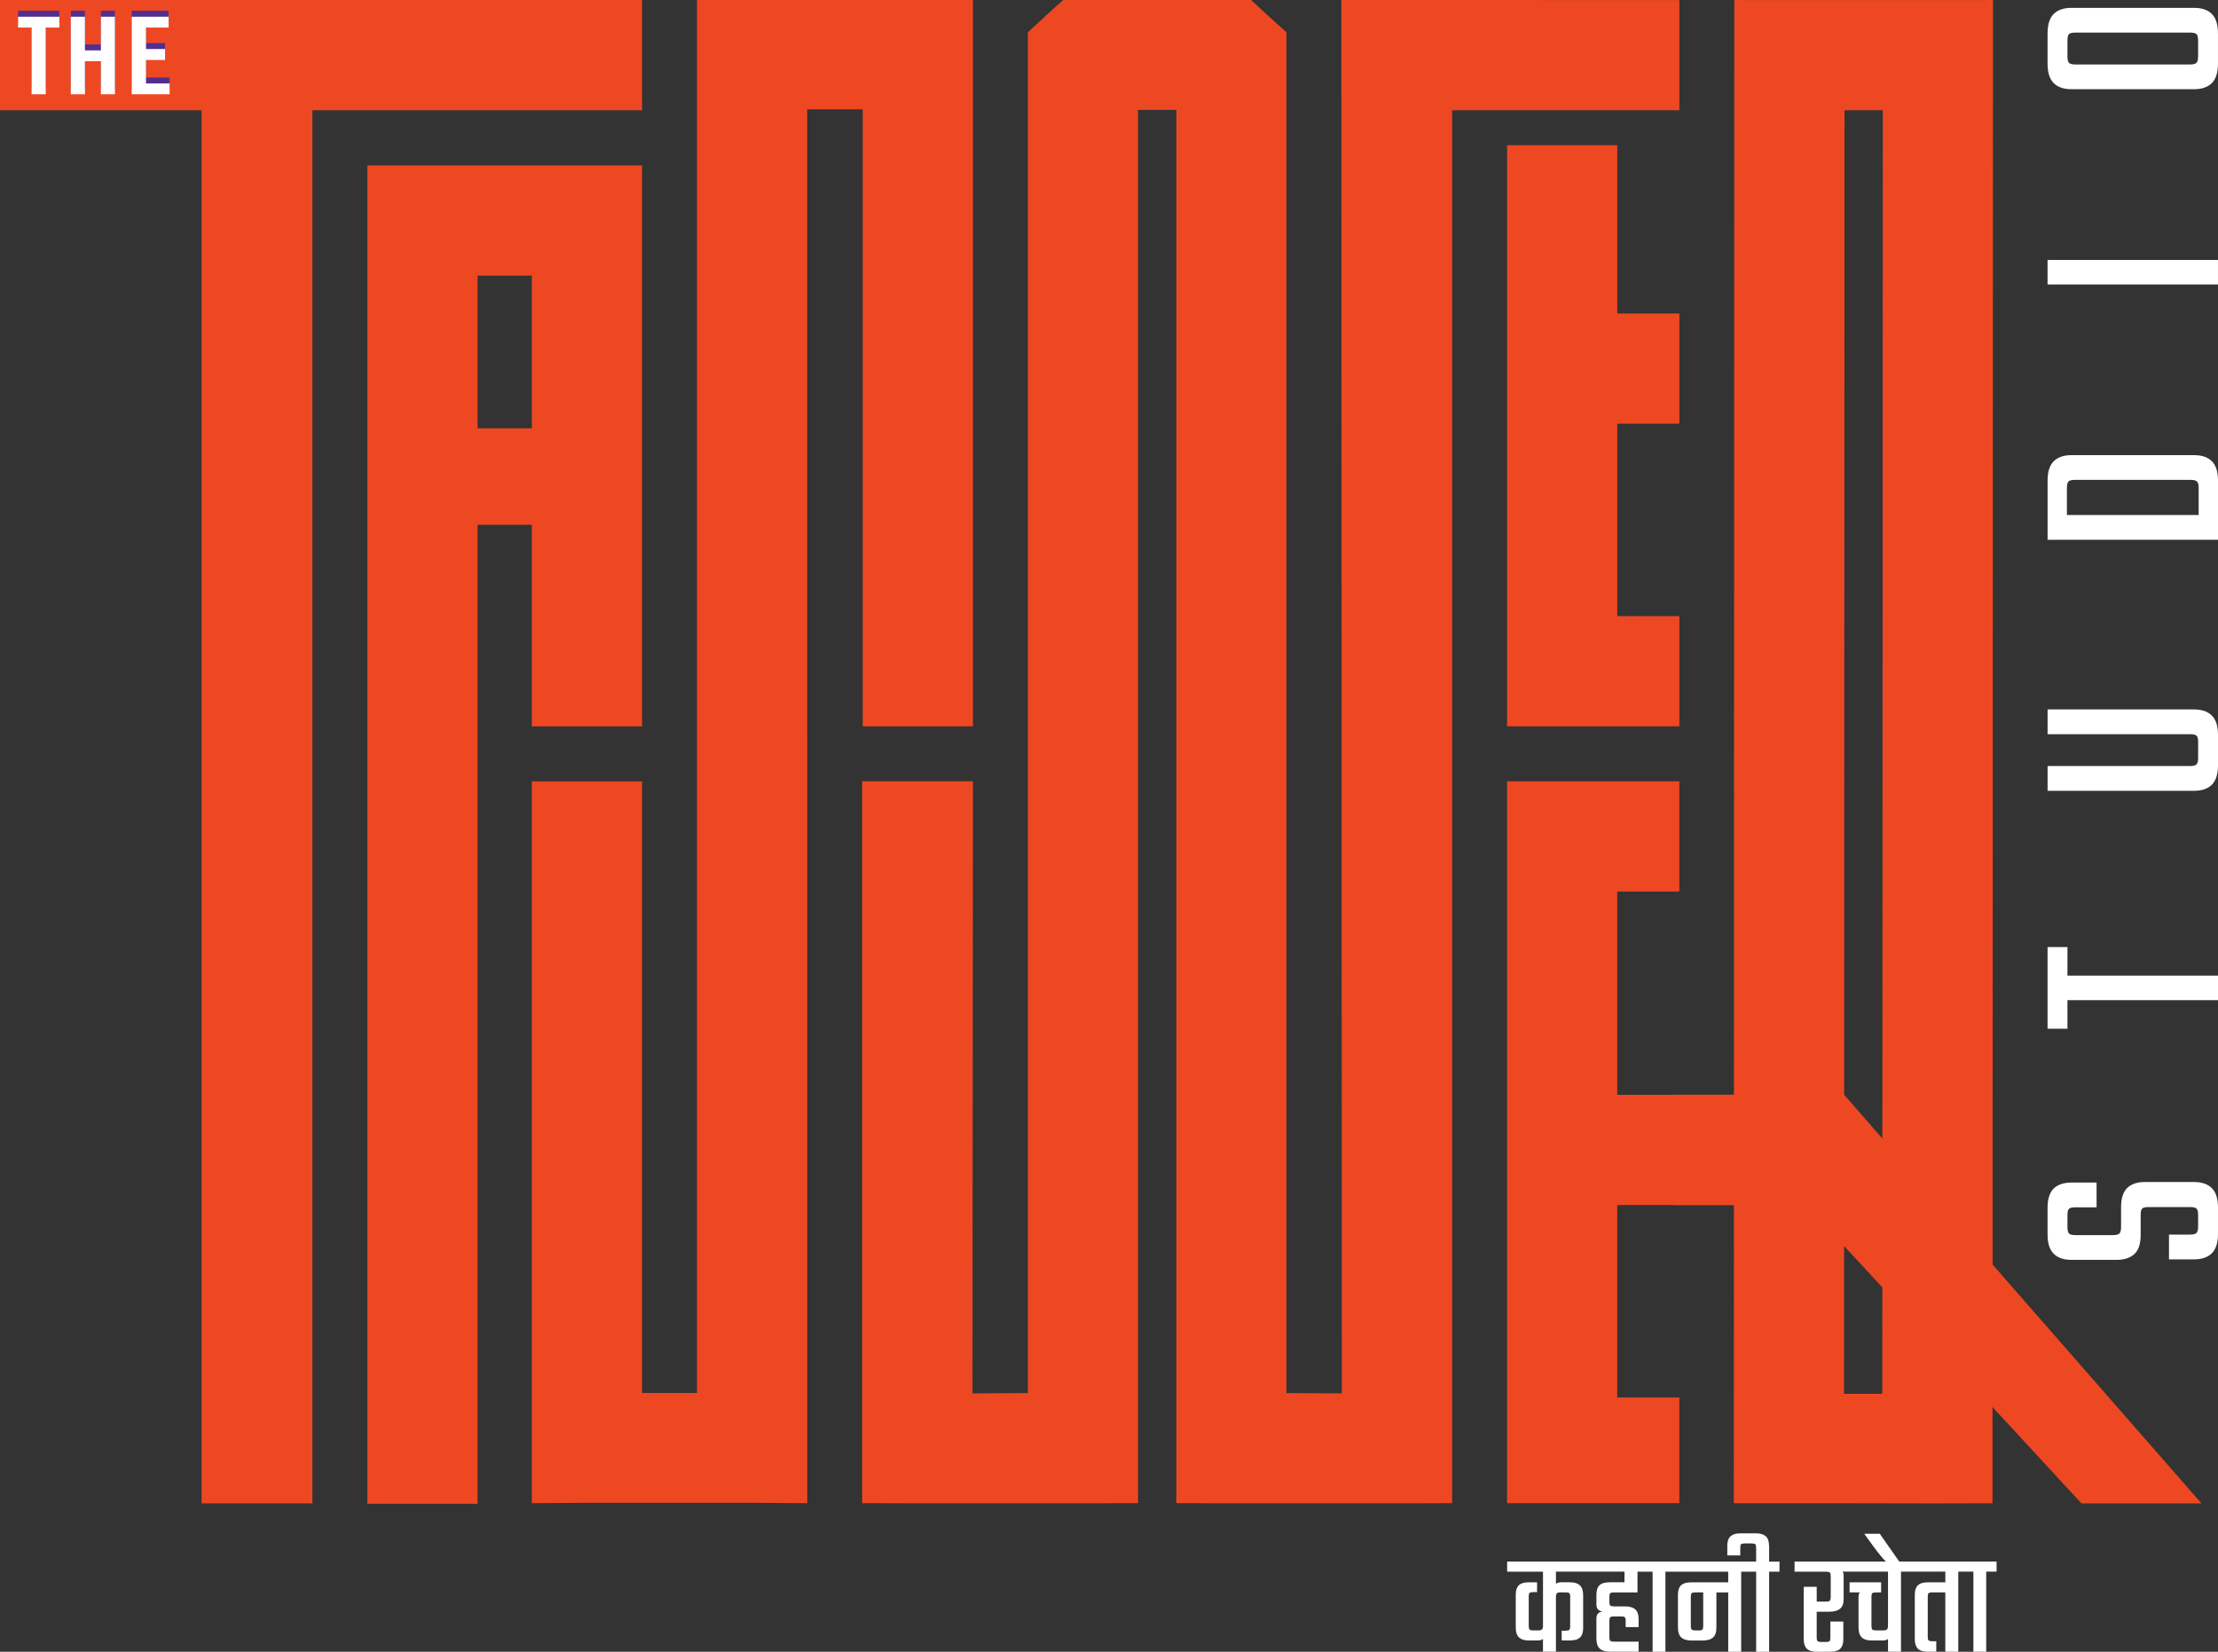
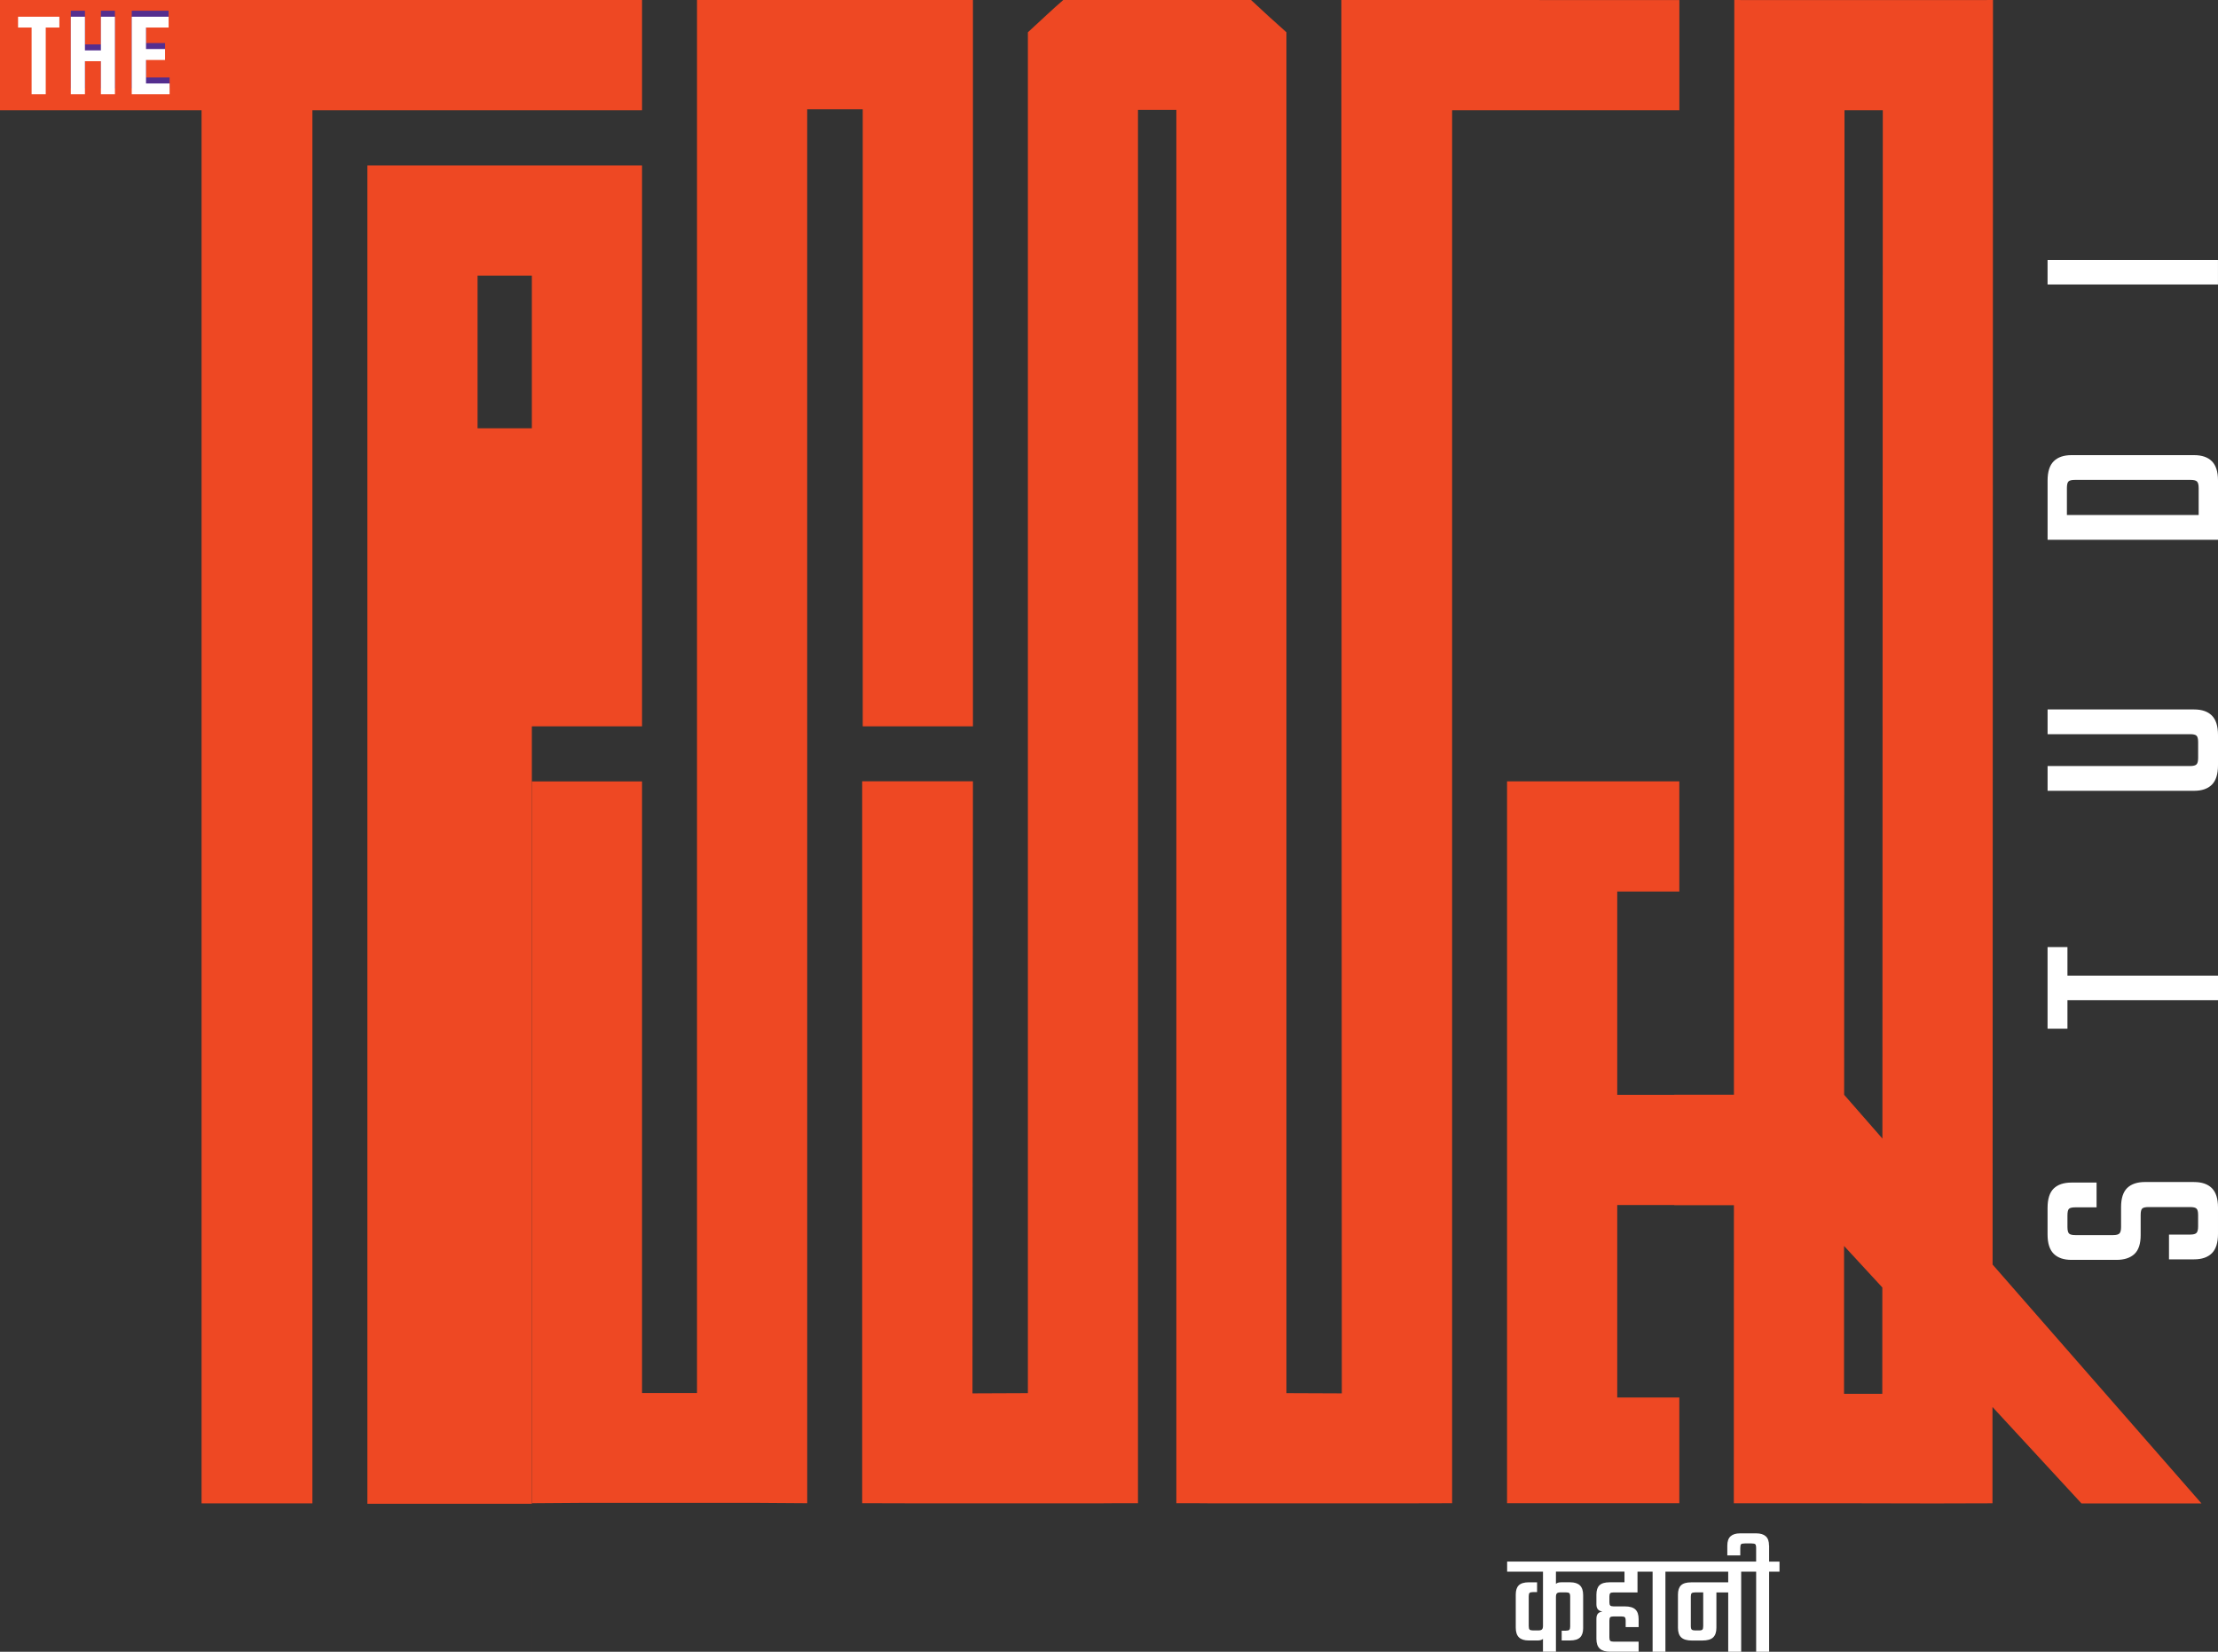
<svg xmlns="http://www.w3.org/2000/svg" id="Layer_2" data-name="Layer 2" viewBox="0 0 974.86 725.96">
  <rect x="0" y="0" width="974.86" height="725.96" fill="#333333" stroke="none" />
  <defs>
    <style>
      .cls-1 {
        fill: #fff;
      }

      .cls-2 {
        fill: #ee4823;
      }

      .cls-3 {
        fill: #542e8f;
      }
    </style>
  </defs>
  <g id="Layer_1-2" data-name="Layer 1">
    <g>
      <g>
        <polygon class="cls-2" points="282.19 0 0 0 0 48.46 88.59 48.46 88.59 660.74 137.31 660.74 137.31 48.46 282.19 48.46 282.19 0" />
-         <path class="cls-2" d="m233.76,319.24h48.43V72.7h-120.72v588.24h48.43V230.66h23.86v88.58Zm-23.86-131.01v-67.09h23.86v67.09h-23.86Z" />
+         <path class="cls-2" d="m233.76,319.24h48.43V72.7h-120.72v588.24h48.43h23.86v88.58Zm-23.86-131.01v-67.09h23.86v67.09h-23.86Z" />
        <polygon class="cls-2" points="354.78 48.03 379.19 48.03 379.19 319.24 427.63 319.24 427.63 0 404.68 0 329.29 0 306.35 0 306.35 351.5 306.35 351.5 306.35 612.25 282.19 612.25 282.19 343.43 233.76 343.43 233.76 660.67 256.69 660.51 331.85 660.51 354.79 660.67 354.79 326 354.78 303.07 354.78 48.03" />
-         <polygon class="cls-2" points="738.12 270.82 719.24 270.82 719.24 270.81 710.83 270.81 710.83 186.22 738.12 186.22 738.12 137.79 710.83 137.79 710.83 63.83 662.4 63.83 662.4 319.24 738.12 319.24 738.12 270.82" />
        <path class="cls-2" d="m967.57,660.74l-91.78-104.95.17-555.78-22.95.02h-67.81c-9.98-.02-12.08-.02-22.94-.02l-.16,481.12h-26.2v.05h-25.09v-89.34h16.83s10.46.01,10.46.01v-48.44h-75.72v317.27h75.72v-46.48h-18.88s-8.41,0-8.41,0v-84.58h25.09v.09h26.19l-.04,130.99h53.27l34.59.07,25.83-.07v-42.31s39.11,42.38,39.11,42.38h52.7ZM827.53,48.45l-.17,451.96-16.82-19.24.16-432.72h16.83Zm-.21,564.15h-16.83l.02-64.98,16.82,18.24-.02,46.75Z" />
        <path class="cls-2" d="m662.4,48.45h65.26s10.46,0,10.46,0V.02h-61.51v-.02h-87.05l.2,612.39-24.34-.1V14.19c-6.96-6.2-9.45-8.5-15.55-14.19h-82.54c-5.08,4.4-8.64,7.85-15.55,14.19v598.1l-24.35.1.2-269h-48.68v317.27l22.95.06h81.83c5.61-.06,7.75-.06,16.44-.06V48.29h16.86v612.38c7.82,0,12.2,0,16.44.06h81.82l22.95-.06V48.45h24.15Z" />
      </g>
      <g>
        <path class="cls-1" d="m777.53,679.31c0-1.86-.47-3.22-1.42-4.08-.95-.86-2.33-1.3-4.14-1.3h-7.22c-1.81,0-3.2.44-4.14,1.3-.95.87-1.42,2.23-1.42,4.08v4.31h5.7v-3.23c0-.89.12-1.45.35-1.68.23-.23.79-.35,1.68-.35h2.91c.84,0,1.39.12,1.65.35.25.23.38.79.38,1.68v5.95h-109.44v4.43h15.76v23.8c0,.76-.15,1.29-.44,1.58-.3.3-.82.44-1.58.44h-2.41c-.72,0-1.2-.13-1.46-.38s-.38-.76-.38-1.52v-13.1c0-.76.13-1.25.38-1.49.25-.23.74-.35,1.46-.35h1.83v-4.31h-3.55c-2.07,0-3.55.43-4.46,1.3-.91.86-1.36,2.23-1.36,4.08v14.56c0,1.94.48,3.37,1.42,4.27.95.91,2.37,1.36,4.27,1.36h3.93c1.12,0,1.89-.24,2.34-.71v5.65h5.7v-24.05c0-.8.15-1.34.44-1.62.29-.27.82-.41,1.58-.41h2.34c.76,0,1.27.11,1.52.35.25.23.38.75.38,1.55v13.1c0,.72-.13,1.2-.38,1.46-.25.25-.76.38-1.52.38h-1.83v4.3h3.61c2.07,0,3.55-.44,4.46-1.33.91-.89,1.36-2.24,1.36-4.05v-14.56c0-1.94-.48-3.36-1.42-4.27-.95-.91-2.37-1.36-4.27-1.36h-3.99c-1.06,0-1.81.24-2.28.69v-5.38h30.13v4.69h-6.52c-2.07,0-3.55.43-4.46,1.3-.91.86-1.36,2.23-1.36,4.08v4.31c0,.97.22,1.71.66,2.21.44.51,1.04.8,1.8.89v.13c-.76.09-1.36.37-1.8.86s-.66,1.23-.66,2.25v8.86c0,1.94.49,3.37,1.49,4.27.99.91,2.52,1.36,4.59,1.36h12.47v-4.43h-11.01c-.72,0-1.2-.13-1.46-.38s-.38-.76-.38-1.52v-7.28c0-.8.13-1.32.38-1.55.25-.23.74-.35,1.46-.35h3.42c.76,0,1.27.12,1.52.35.25.23.38.75.38,1.55v2.79h5.7v-3.48c0-1.94-.48-3.37-1.42-4.27-.95-.9-2.5-1.36-4.65-1.36h-4.94c-.72,0-1.2-.13-1.46-.38-.25-.25-.38-.72-.38-1.39v-2.59c0-.72.13-1.19.38-1.43.25-.23.74-.35,1.46-.35h10.51v-9.12h6.64v35.2h5.63v-35.2h27.6v4.69h-16.27c-2.07,0-3.56.43-4.46,1.3-.91.86-1.36,2.23-1.36,4.08v14.56c0,1.94.48,3.37,1.45,4.27s2.51,1.36,4.62,1.36h4.69c2.15,0,3.71-.45,4.69-1.36.97-.91,1.45-2.33,1.45-4.27v-15.51h5.19v26.08h5.7v-35.2h6.58v35.2h5.7v-35.2h4.56v-4.43h-4.56v-7.03Zm-28.93,35.39c0,.76-.12,1.27-.35,1.52-.23.25-.73.38-1.49.38h-1.71c-.72,0-1.21-.13-1.49-.38-.27-.25-.41-.76-.41-1.52v-12.98c0-.76.13-1.25.38-1.49.25-.23.76-.35,1.52-.35h3.55v14.81Z" />
-         <path class="cls-1" d="m877.54,686.33h-42.77l-8.56-12.21h-6.83l4.18,5.76c1.14,1.56,2.23,2.95,3.26,4.18.76.9,1.45,1.63,2.11,2.28h-40.18v4.43h13.86c.84,0,1.39.13,1.65.38.25.25.38.8.38,1.65v9.12c0,.8-.13,1.34-.38,1.61s-.8.41-1.65.41h-4.12v-6.52h-5.7v23.17c0,1.81.45,3.17,1.36,4.05.91.89,2.4,1.33,4.46,1.33h5.76c2.07,0,3.55-.44,4.46-1.33.9-.89,1.36-2.24,1.36-4.05v-7.91h-5.7v7.15c0,.72-.12,1.2-.35,1.45s-.71.38-1.42.38h-2.34c-.76,0-1.27-.13-1.52-.38-.25-.25-.38-.74-.38-1.45v-11.46h5.51c2.15,0,3.74-.44,4.78-1.33,1.03-.89,1.55-2.26,1.55-4.12v-10.51c0-.8-.17-1.34-.5-1.65h20v23.8c0,.76-.15,1.29-.44,1.58-.29.3-.82.44-1.58.44h-3.35c-.76,0-1.27-.13-1.52-.38s-.38-.76-.38-1.52v-12.91c0-.68.08-1.14.25-1.39.17-.25.49-.4.98-.44.48-.04,1.19-.06,2.12-.06h.89v-4.43h-13.86v4.43h4.52c-.39.41-.59,1.07-.59,2.03v13.48c0,1.94.48,3.37,1.42,4.27.95.91,2.37,1.36,4.27,1.36h4.94c1.12,0,1.89-.24,2.34-.71v5.65h5.7v-35.2h19.49v4.69h-7.6c-2.07,0-3.55.43-4.46,1.3-.9.86-1.36,2.23-1.36,4.08v19.75c0,1.81.45,3.17,1.36,4.05.91.89,2.4,1.33,4.46,1.33h3.61v-4.62h-1.84c-.76,0-1.27-.12-1.52-.35s-.38-.71-.38-1.42v-17.85c0-.76.13-1.25.38-1.49.25-.23.76-.35,1.52-.35h5.82v26.08h5.7v-35.2h6.64v35.2h5.63v-35.2h4.56v-4.43Z" />
      </g>
      <g>
        <path class="cls-1" d="m964.33,519.51h-21.54c-3.43,0-6.04.88-7.84,2.63-1.79,1.75-2.69,4.55-2.69,8.38v8.73c0,1.44-.24,2.39-.72,2.87-.48.48-1.39.72-2.75.72h-16.63c-1.44,0-2.37-.24-2.81-.72-.44-.48-.66-1.44-.66-2.87v-5.02c0-1.52.22-2.49.66-2.93.44-.44,1.37-.66,2.81-.66h9.33v-10.89h-11.01c-3.43,0-6.04.88-7.84,2.63-1.79,1.76-2.69,4.59-2.69,8.5v11.73c0,3.83.9,6.64,2.69,8.43,1.79,1.79,4.41,2.69,7.84,2.69h19.74c3.43,0,6.06-.86,7.9-2.57,1.84-1.71,2.75-4.49,2.75-8.32v-8.85c0-1.44.22-2.37.66-2.81.44-.44,1.38-.66,2.81-.66h18.31c1.36,0,2.27.22,2.75.66s.72,1.37.72,2.81v5.03c0,1.43-.24,2.39-.72,2.87-.48.48-1.39.72-2.75.72h-9.33v10.89h11.01c3.43,0,6.04-.9,7.84-2.69,1.79-1.8,2.69-4.61,2.69-8.44v-11.72c0-3.83-.9-6.64-2.69-8.44-1.79-1.79-4.41-2.69-7.84-2.69Z" />
        <polygon class="cls-1" points="908.69 416.25 899.95 416.25 899.95 452.14 908.69 452.14 908.69 439.58 974.86 439.58 974.86 428.81 908.69 428.81 908.69 416.25" />
        <path class="cls-1" d="m964.33,311.79h-64.37v10.89h62.7c1.36,0,2.27.22,2.75.66.48.44.72,1.38.72,2.81v6.94c0,1.44-.24,2.4-.72,2.87s-1.39.72-2.75.72h-62.7v10.89h64.37c3.43,0,6.04-.9,7.84-2.69,1.79-1.79,2.69-4.64,2.69-8.55v-13.28c0-3.91-.9-6.76-2.69-8.55-1.79-1.79-4.41-2.69-7.84-2.69Z" />
        <path class="cls-1" d="m964.33,200.04h-53.84c-3.43,0-6.04.9-7.84,2.69-1.79,1.79-2.69,4.61-2.69,8.43v26.08h74.9v-26.08c0-3.83-.9-6.64-2.69-8.43-1.79-1.8-4.41-2.69-7.84-2.69Zm-55.88,26.32v-11.85c0-1.44.22-2.39.66-2.87.44-.48,1.38-.72,2.81-.72h50.97c1.36,0,2.27.24,2.75.72.48.48.72,1.44.72,2.87v11.85h-57.91Z" />
        <rect class="cls-1" x="899.95" y="114.25" width="74.9" height="10.77" />
-         <path class="cls-1" d="m972.16,6.14c-1.79-1.79-4.41-2.69-7.84-2.69h-53.84c-3.43,0-6.04.9-7.84,2.69-1.79,1.79-2.69,4.65-2.69,8.55v13.28c0,3.91.9,6.76,2.69,8.55,1.79,1.79,4.41,2.69,7.84,2.69h53.84c3.43,0,6.04-.9,7.84-2.69,1.79-1.79,2.69-4.65,2.69-8.55v-13.28c0-3.91-.9-6.76-2.69-8.55Zm-6.04,16.45v2.15c0,1.43-.24,2.39-.72,2.87-.48.48-1.39.72-2.75.72h-50.49c-1.44,0-2.37-.24-2.81-.72s-.66-1.44-.66-2.87v-6.82c0-1.51.22-2.49.66-2.93.44-.44,1.37-.66,2.81-.66h50.49c1.36,0,2.27.22,2.75.66s.72,1.42.72,2.93v4.67Z" />
      </g>
      <g>
        <g>
-           <polygon class="cls-3" points="7.94 9.47 13.89 9.47 13.89 38.8 20.1 38.8 20.1 9.47 26.09 9.47 26.09 4.72 7.94 4.72 7.94 9.47" />
          <polygon class="cls-3" points="44.35 19.52 37.33 19.52 37.33 4.72 31.12 4.72 31.12 38.8 37.33 38.8 37.33 24.27 44.35 24.27 44.35 38.8 50.51 38.8 50.51 4.72 44.35 4.72 44.35 19.52" />
          <polygon class="cls-3" points="64.17 34.05 64.17 23.73 72.54 23.73 72.54 18.92 64.17 18.92 64.17 9.47 74.11 9.47 74.11 4.72 64.17 4.72 60.72 4.72 57.9 4.72 57.9 38.8 60.72 38.8 64.17 38.8 74.54 38.8 74.54 34.05 64.17 34.05" />
        </g>
        <g>
          <polygon class="cls-1" points="7.94 12.1 13.89 12.1 13.89 41.43 20.1 41.43 20.1 12.1 26.09 12.1 26.09 7.35 7.94 7.35 7.94 12.1" />
          <polygon class="cls-1" points="44.35 22.15 37.33 22.15 37.33 7.35 31.12 7.35 31.12 41.43 37.33 41.43 37.33 26.9 44.35 26.9 44.35 41.43 50.51 41.43 50.51 7.35 44.35 7.35 44.35 22.15" />
          <polygon class="cls-1" points="64.17 36.68 64.17 26.36 72.54 26.36 72.54 21.55 64.17 21.55 64.17 12.1 74.11 12.1 74.11 7.35 64.17 7.35 60.72 7.35 57.9 7.35 57.9 41.43 60.72 41.43 64.17 41.43 74.54 41.43 74.54 36.68 64.17 36.68" />
        </g>
      </g>
    </g>
  </g>
</svg>